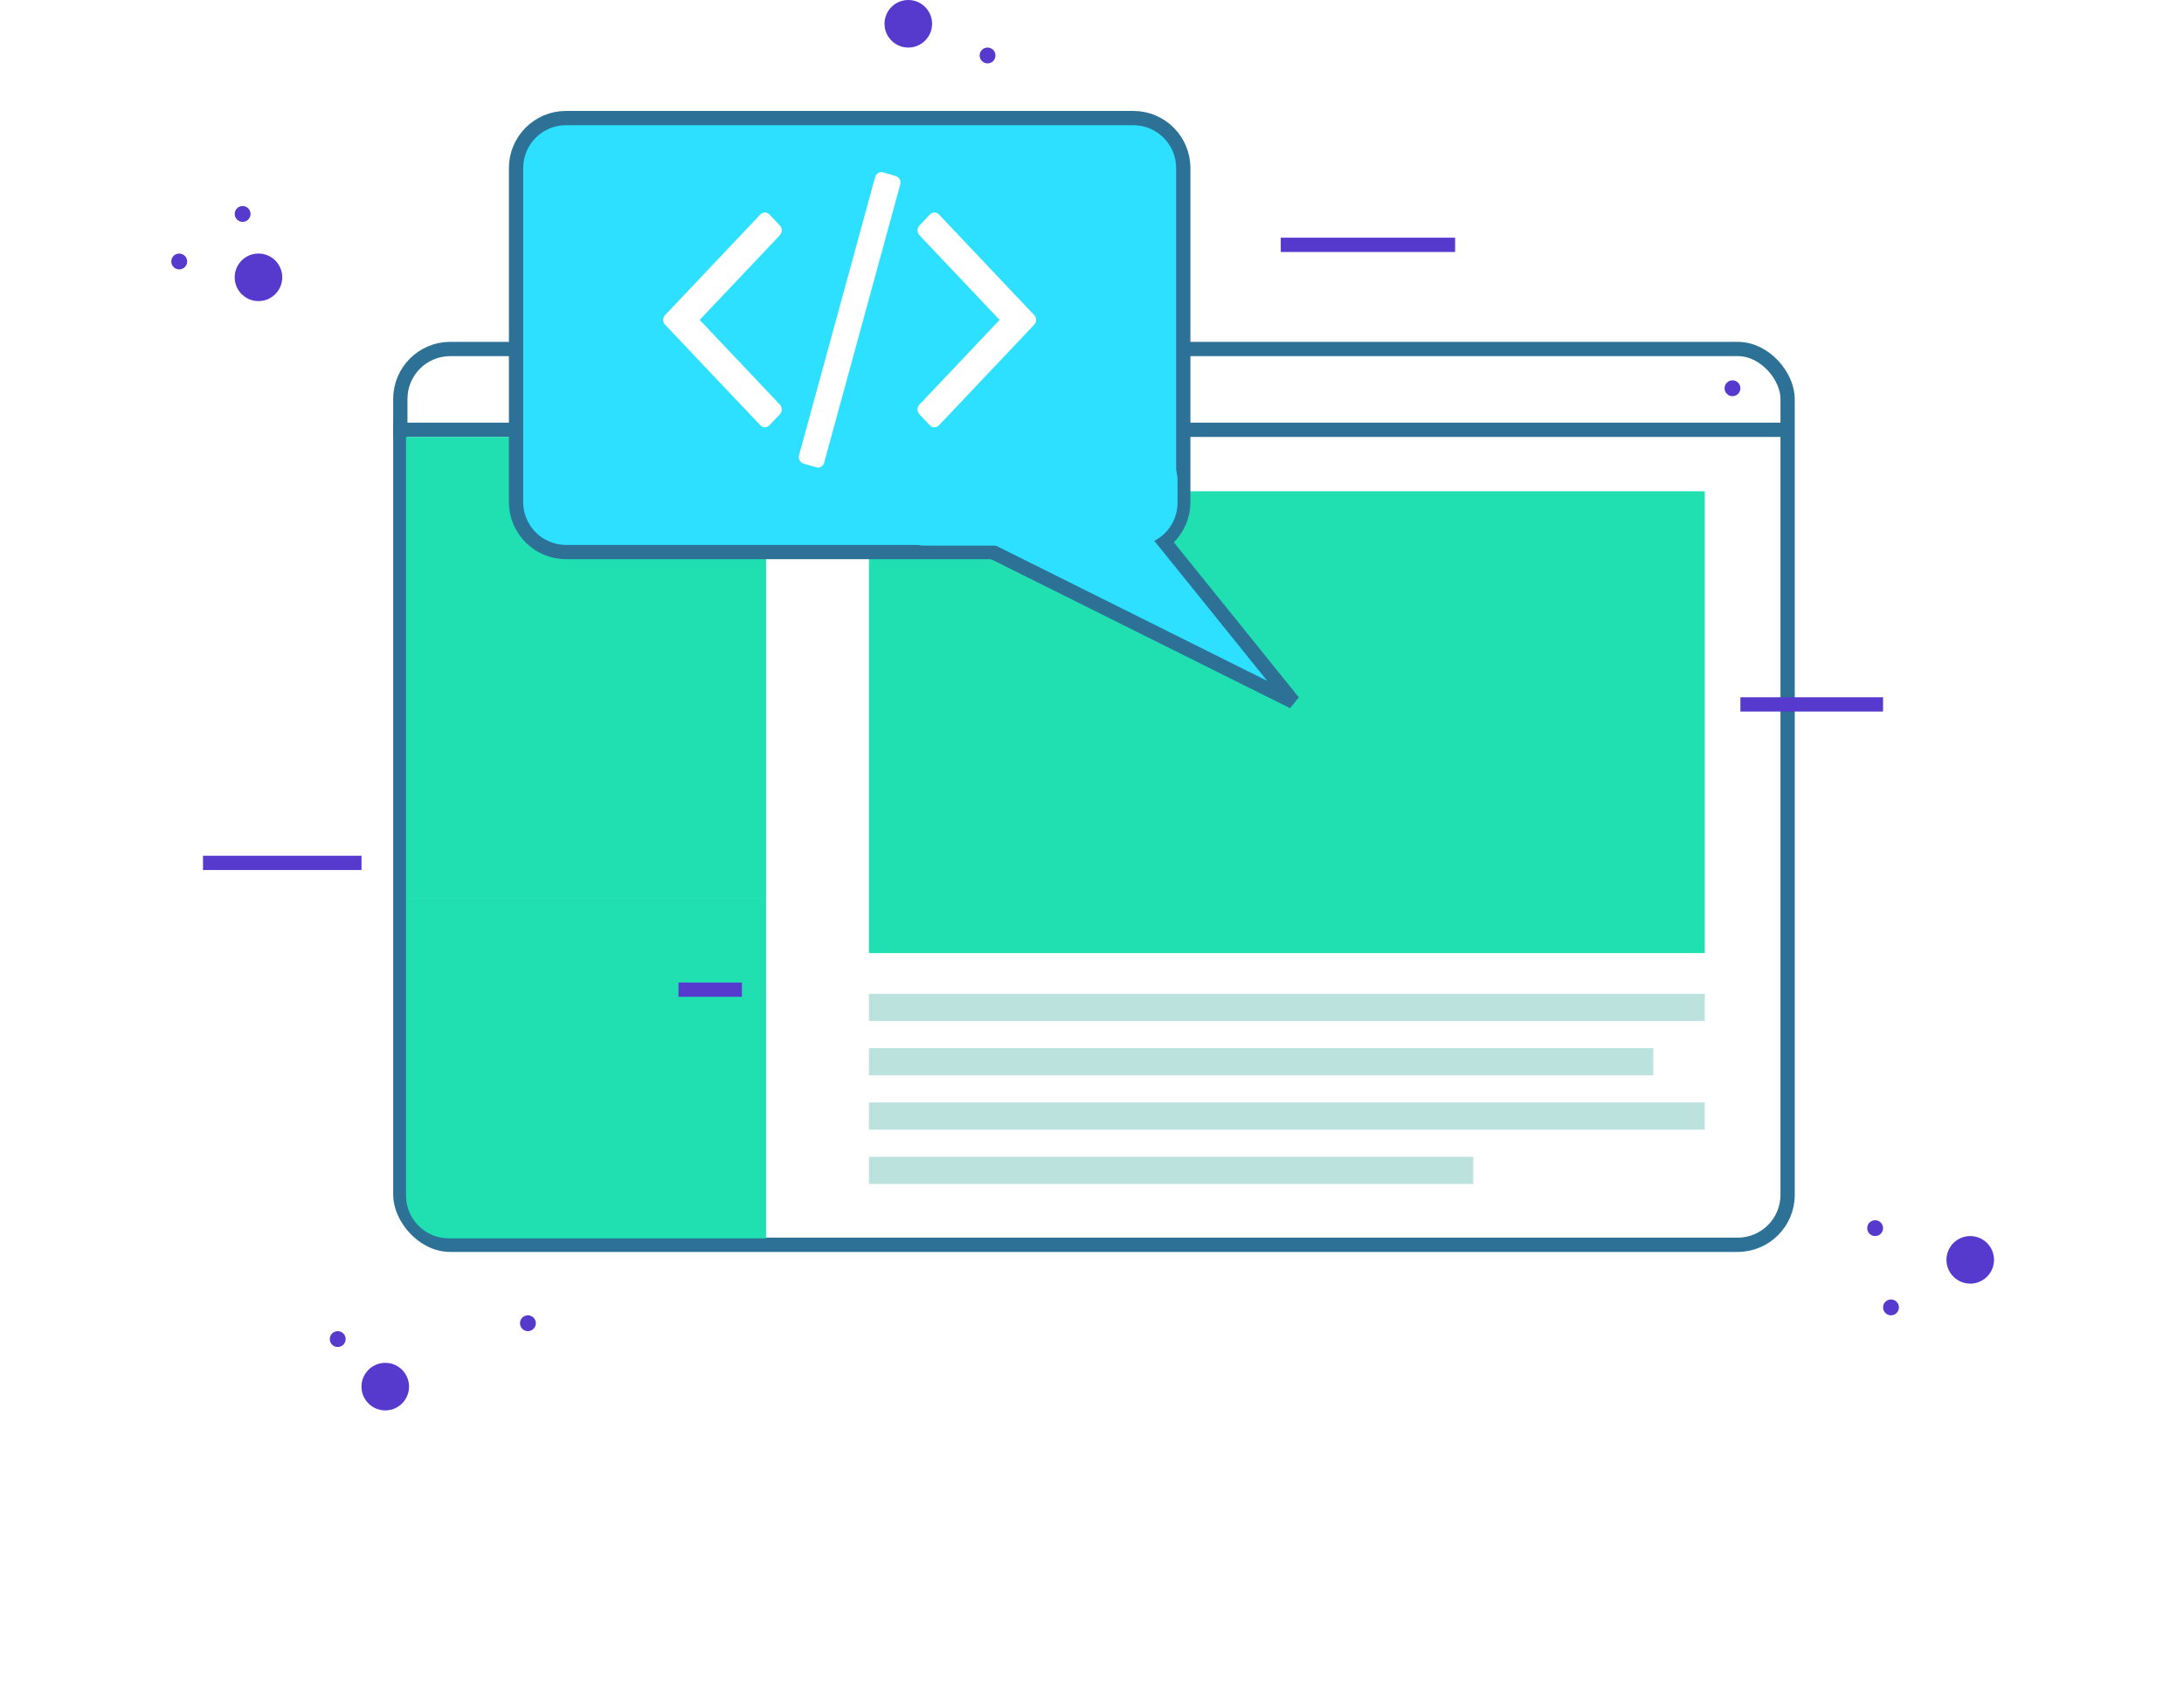
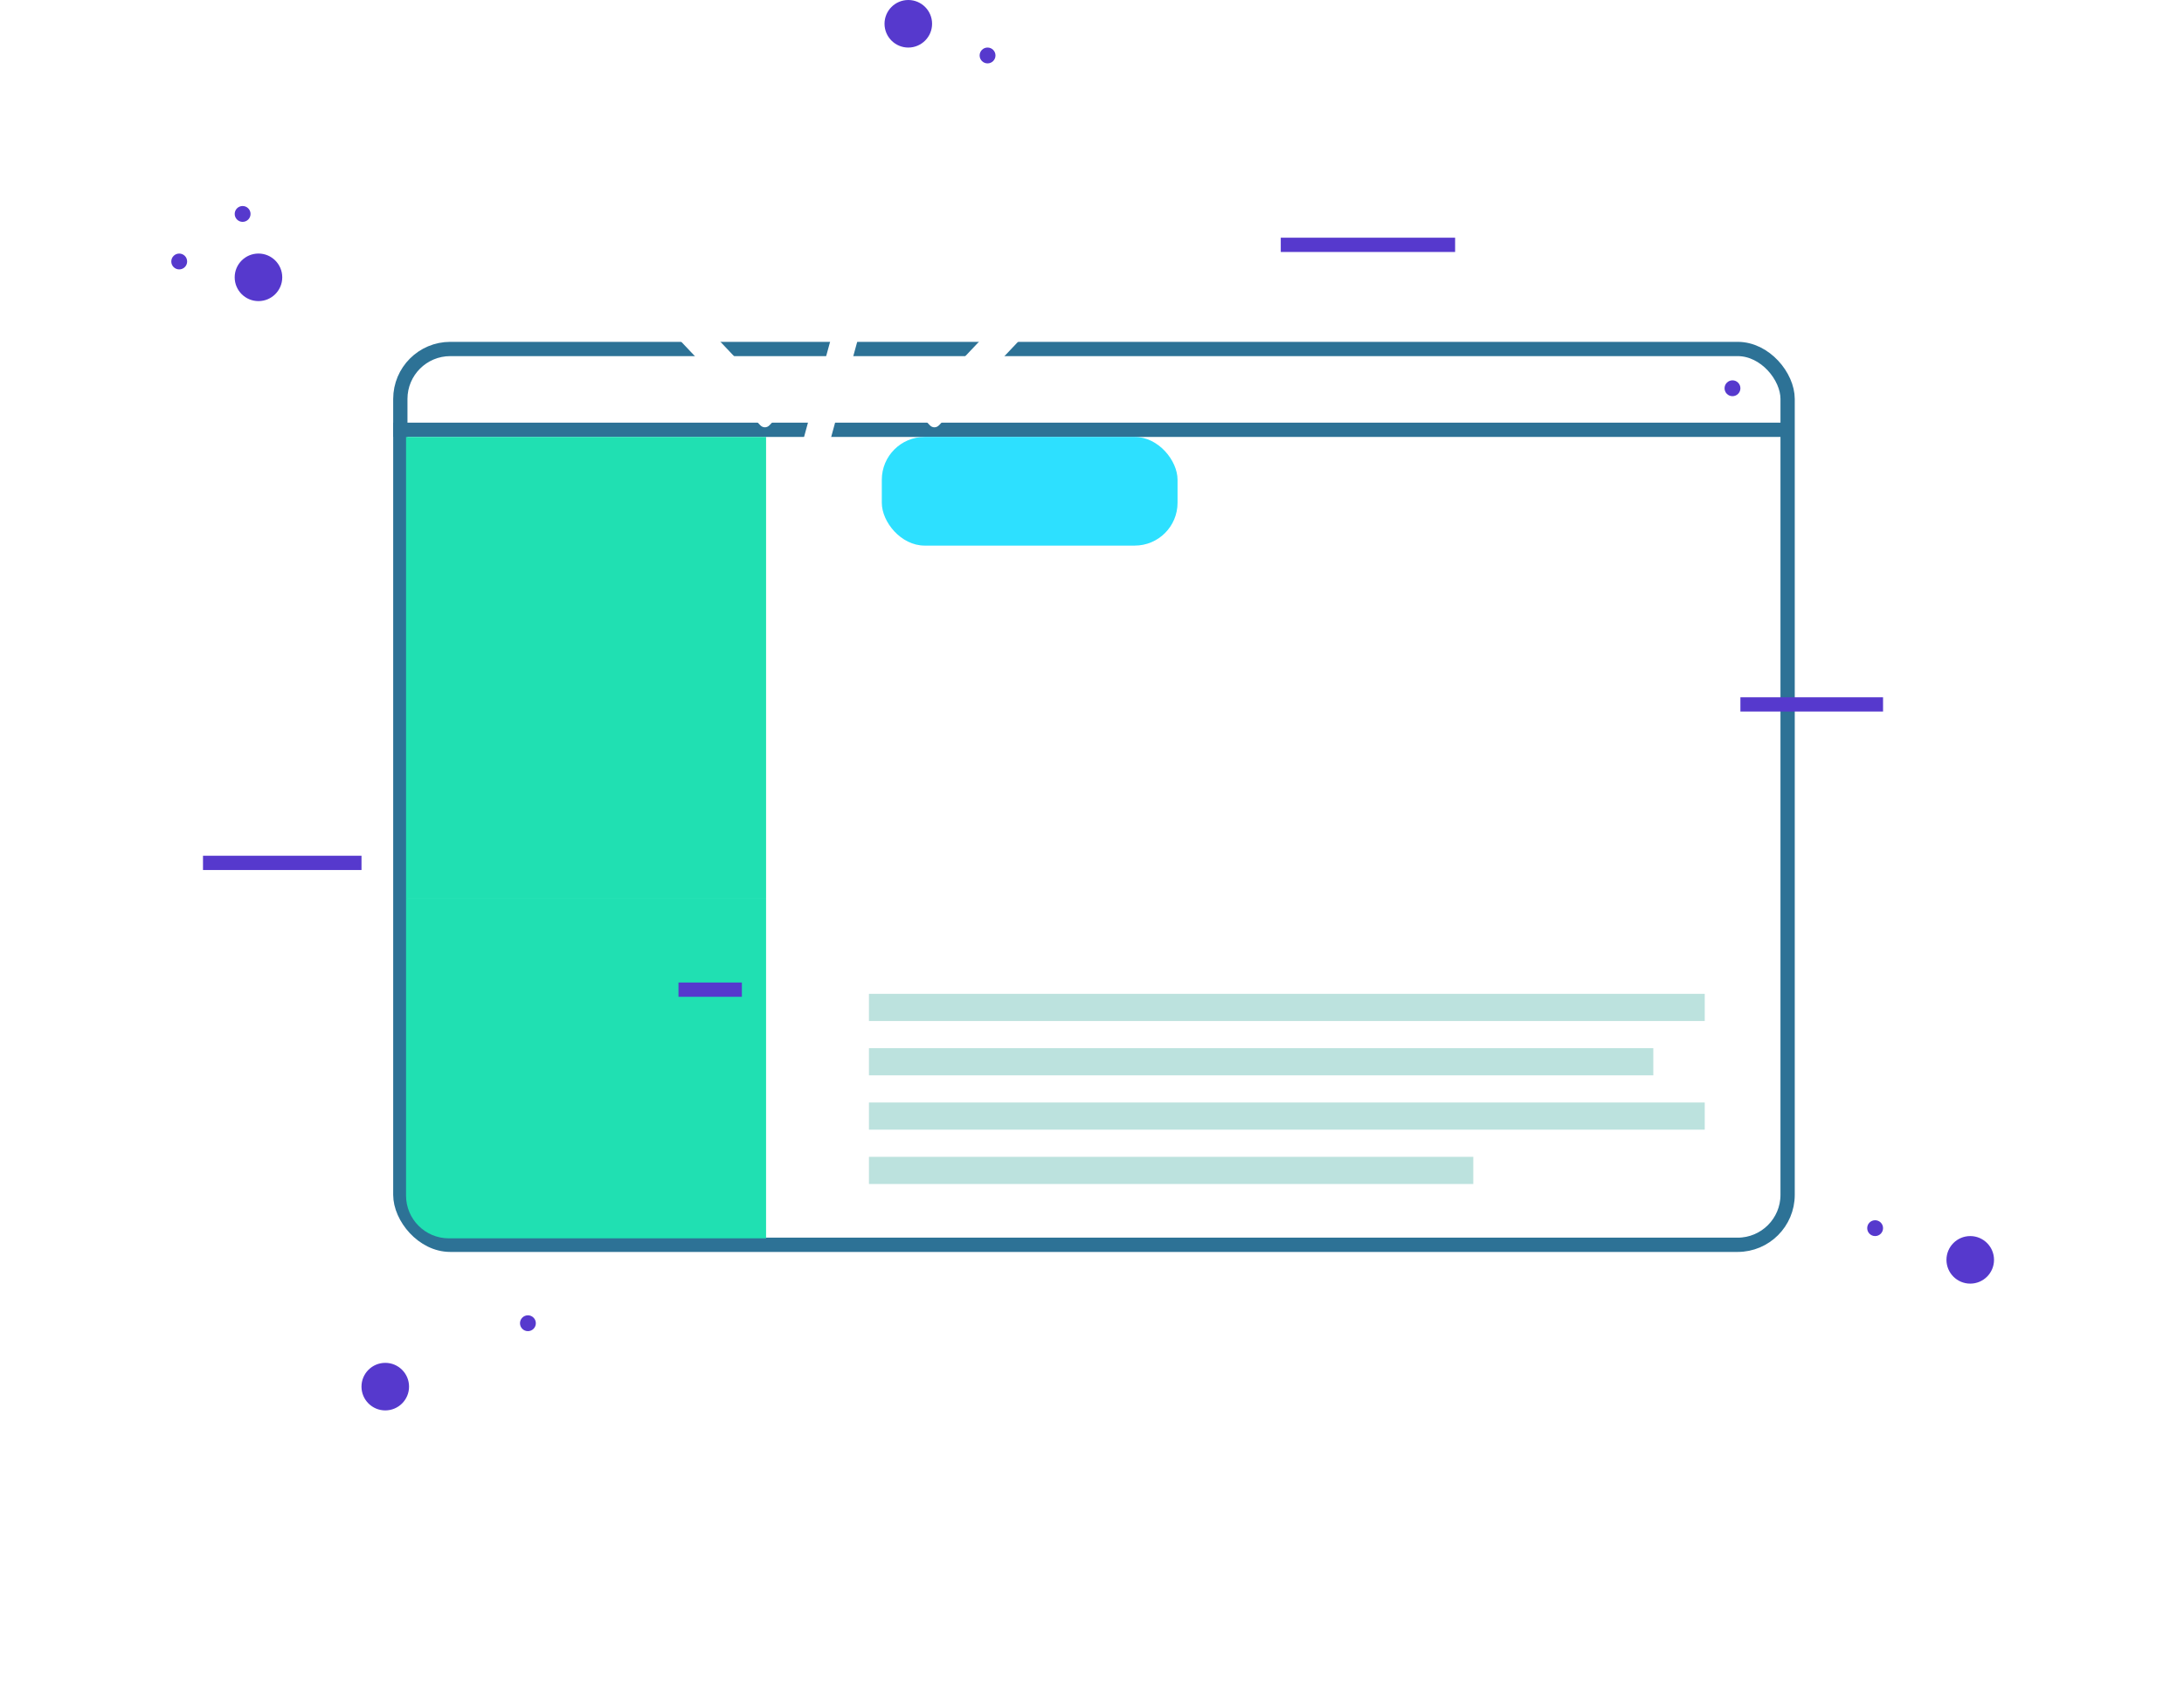
<svg xmlns="http://www.w3.org/2000/svg" width="153" height="119" viewBox="0 0 153 119" fill="none">
  <g filter="url(#filter0_d)">
    <path d="M130.618 48.953C130.866 51.37 131.426 53.75 132.419 55.968C141.698 76.699 143.588 112.293 75.93 96.911C74.798 96.654 73.593 96.512 72.432 96.485C56.072 96.101 41.458 90.343 31.431 81.412C26.668 77.169 21.323 64.536 17.552 52.647C10.89 31.645 24.584 25.443 55.859 25.443C66.403 25.443 85.436 8.101 103.048 14.908C118.798 20.994 129.12 34.314 130.618 48.953Z" fill="white" />
  </g>
  <rect x="28.045" y="24.452" width="97.186" height="62.766" rx="3.5" fill="white" stroke="#2D7296" />
  <line x1="27.545" y1="30.114" x2="124.83" y2="30.114" stroke="#2D7296" />
  <rect x="28.445" y="30.614" width="25.222" height="32.359" fill="#20E0B2" />
-   <rect x="60.874" y="34.421" width="58.552" height="32.359" fill="#20E0B2" />
  <rect x="60.874" y="69.635" width="58.552" height="1.903" fill="#BCE2DE">
    <animate attributeName="width" attributeType="XML" from="0" to="58.552" values="0; 58.552; 58.552; 0" keytimes="0; 0.25; 0.8; 1" dur="10s" id="writeLine1" repeatCount="indefinite" />
  </rect>
  <rect x="60.874" y="81.055" width="42.337" height="1.903" fill="#BCE2DE">
    <animate attributeName="width" attributeType="XML" from="0" to="42.337" values="0; 42.337; 42.337; 0" keytimes="0; 0.25; 0.8; 1" dur="10s" id="writeLine2" repeatCount="indefinite" />
  </rect>
  <rect x="60.874" y="77.248" width="58.552" height="1.903" fill="#BCE2DE">
    <animate attributeName="width" attributeType="XML" from="0" to="58.552" values="0; 58.552; 58.552; 0" keytimes="0; 0.25; 0.8; 1" dur="10s" id="writeLine3" repeatCount="indefinite" />
  </rect>
  <rect x="60.874" y="73.442" width="54.948" height="1.903" fill="#BCE2DE">
    <animate attributeName="width" from="0" to="58.552" values="0; 54.552; 54.552; 0" keytimes="0; 0.25; 0.8; 1" dur="10s" id="writeLine4" repeatCount="indefinite" />
  </rect>
  <path d="M28.445 62.973H53.667V86.766H31.445C29.788 86.766 28.445 85.423 28.445 83.766V62.973Z" fill="#20E0B2" />
-   <path d="M36.152 11.773C36.152 9.839 37.719 8.272 39.652 8.272H79.394C81.327 8.272 82.894 9.839 82.894 11.773V35.179C82.894 37.112 81.327 38.679 79.394 38.679H78.89H75.287H71.233H39.652C37.719 38.679 36.152 37.112 36.152 35.179V11.773Z" fill="#2DE0FF" stroke="#2D7296" />
-   <path d="M90.6 49.173L66.729 37.276L80.241 36.324L90.6 49.173Z" fill="#2DE0FF" stroke="#2D7296" />
  <rect x="61.775" y="30.614" width="20.718" height="7.614" rx="3" fill="#2DE0FF" />
  <path d="M62.749 12.335L61.864 12.079C61.75 12.039 61.638 12.051 61.528 12.117C61.419 12.182 61.345 12.28 61.307 12.411L55.982 31.882C55.944 32.012 55.956 32.136 56.018 32.251C56.08 32.367 56.173 32.445 56.297 32.485L57.181 32.742C57.296 32.782 57.407 32.769 57.517 32.704C57.627 32.638 57.7 32.54 57.738 32.41L63.063 12.939C63.101 12.808 63.089 12.685 63.027 12.569C62.965 12.453 62.873 12.375 62.749 12.335Z" fill="white">
    <animate attributeName="opacity" values="1;1;0;1;1" keyTimes="0;0.5;0.55;0.6;1" dur="3s" repeatCount="indefinite" />
  </path>
  <path d="M54.77 16.14C54.77 16.009 54.722 15.893 54.627 15.793L53.913 15.039C53.818 14.938 53.708 14.888 53.584 14.888C53.461 14.888 53.351 14.938 53.256 15.039L46.604 22.067C46.509 22.167 46.461 22.283 46.461 22.414C46.461 22.544 46.509 22.66 46.604 22.761L53.256 29.789C53.351 29.889 53.461 29.939 53.584 29.939C53.708 29.939 53.818 29.889 53.913 29.789L54.627 29.035C54.722 28.934 54.769 28.819 54.769 28.688C54.769 28.557 54.722 28.442 54.627 28.341L49.017 22.414L54.627 16.487C54.722 16.386 54.77 16.27 54.77 16.14Z" fill="white" />
  <path d="M72.442 22.067L65.79 15.039C65.694 14.938 65.585 14.888 65.461 14.888C65.338 14.888 65.228 14.938 65.133 15.039L64.419 15.793C64.324 15.893 64.277 16.009 64.277 16.14C64.277 16.27 64.324 16.386 64.419 16.487L70.029 22.414L64.419 28.341C64.324 28.442 64.277 28.558 64.277 28.688C64.277 28.819 64.324 28.935 64.419 29.035L65.133 29.789C65.228 29.89 65.338 29.94 65.461 29.94C65.585 29.94 65.694 29.889 65.79 29.789L72.442 22.761C72.537 22.66 72.584 22.544 72.584 22.414C72.584 22.283 72.537 22.167 72.442 22.067Z" fill="white" />
  <circle r="1.666" transform="matrix(1 0 0 -1 63.631 1.666)" fill="#5639CD" />
  <circle r="1.666" transform="matrix(1 0 0 -1 26.99 97.156)" fill="#5639CD" />
  <circle r="1.666" transform="matrix(1 0 0 -1 18.107 19.431)" fill="#5639CD" />
  <circle r="0.555" transform="matrix(1 0 0 -1 16.997 14.99)" fill="#5639CD" />
  <circle r="0.555" transform="matrix(1 0 0 -1 36.983 92.714)" fill="#5639CD" />
  <circle r="0.555" transform="matrix(1 0 0 -1 12.555 18.321)" fill="#5639CD" />
-   <circle r="0.555" transform="matrix(1 0 0 -1 23.659 93.824)" fill="#5639CD" />
  <circle r="0.555" transform="matrix(1 0 0 -1 69.183 3.886)" fill="#5639CD" />
  <circle r="0.555" transform="matrix(1 0 0 -1 121.369 27.204)" fill="#5639CD" />
  <circle r="0.555" transform="matrix(1 0 0 -1 131.362 86.052)" fill="#5639CD" />
-   <circle r="0.555" transform="matrix(1 0 0 -1 132.473 91.604)" fill="#5639CD" />
  <circle r="1.666" transform="matrix(1 0 0 -1 138.025 88.273)" fill="#5639CD" />
  <line y1="-0.5" x2="4.441" y2="-0.5" transform="matrix(1 0 0 -1 47.531 68.842)" stroke="#5639CD" />
  <line y1="-0.5" x2="9.993" y2="-0.5" transform="matrix(1 0 0 -1 121.924 48.855)" stroke="#5639CD" />
  <line y1="-0.5" x2="11.104" y2="-0.5" transform="matrix(1 0 0 -1 14.221 59.959)" stroke="#5639CD" />
  <line y1="-0.5" x2="12.214" y2="-0.5" transform="matrix(1 0 0 -1 89.724 16.655)" stroke="#5639CD" />
  <defs>
    <filter id="filter0_d" x="0.904" y="1.324" width="151.209" height="117.336" filterUnits="userSpaceOnUse" color-interpolation-filters="sRGB">
      <feFlood flood-opacity="0" result="BackgroundImageFix" />
      <feColorMatrix in="SourceAlpha" type="matrix" values="0 0 0 0 0 0 0 0 0 0 0 0 0 0 0 0 0 0 127 0" />
      <feOffset dy="3" />
      <feGaussianBlur stdDeviation="7.5" />
      <feColorMatrix type="matrix" values="0 0 0 0 0.224 0 0 0 0 0.125 0 0 0 0 0.714 0 0 0 0.12 0" />
      <feBlend mode="normal" in2="BackgroundImageFix" result="effect1_dropShadow" />
      <feBlend mode="normal" in="SourceGraphic" in2="effect1_dropShadow" result="shape" />
    </filter>
  </defs>
</svg>